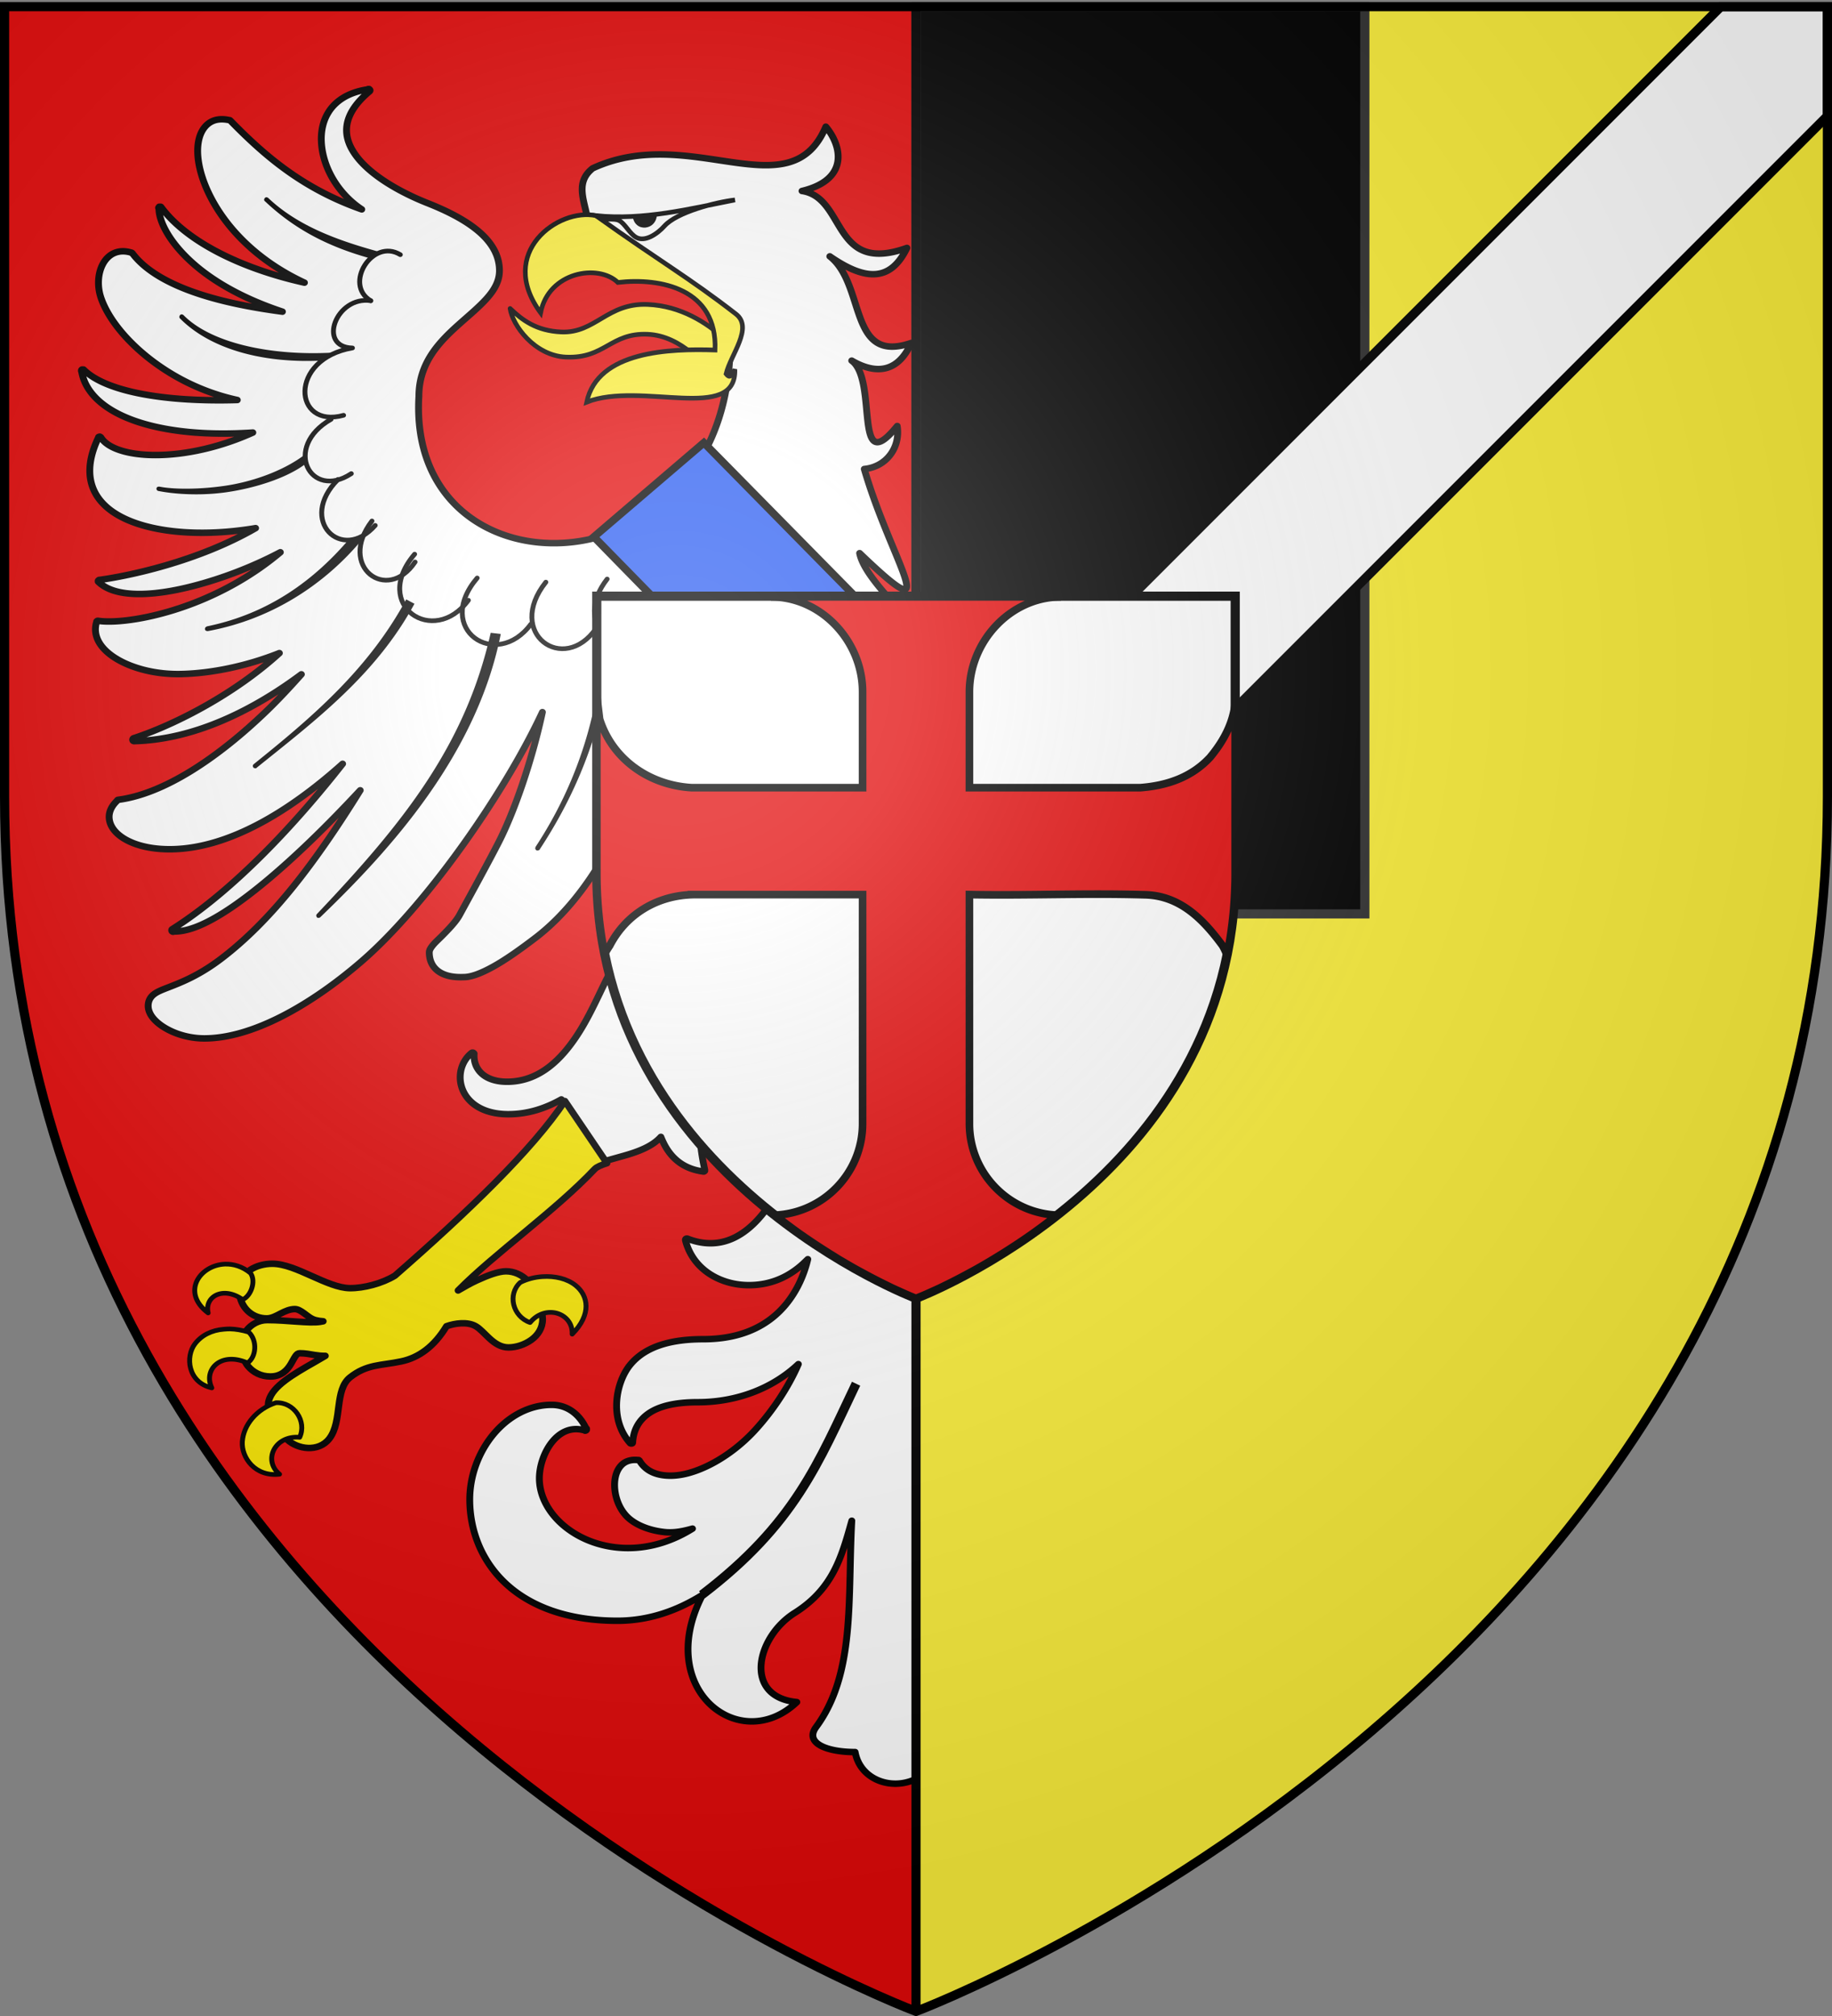
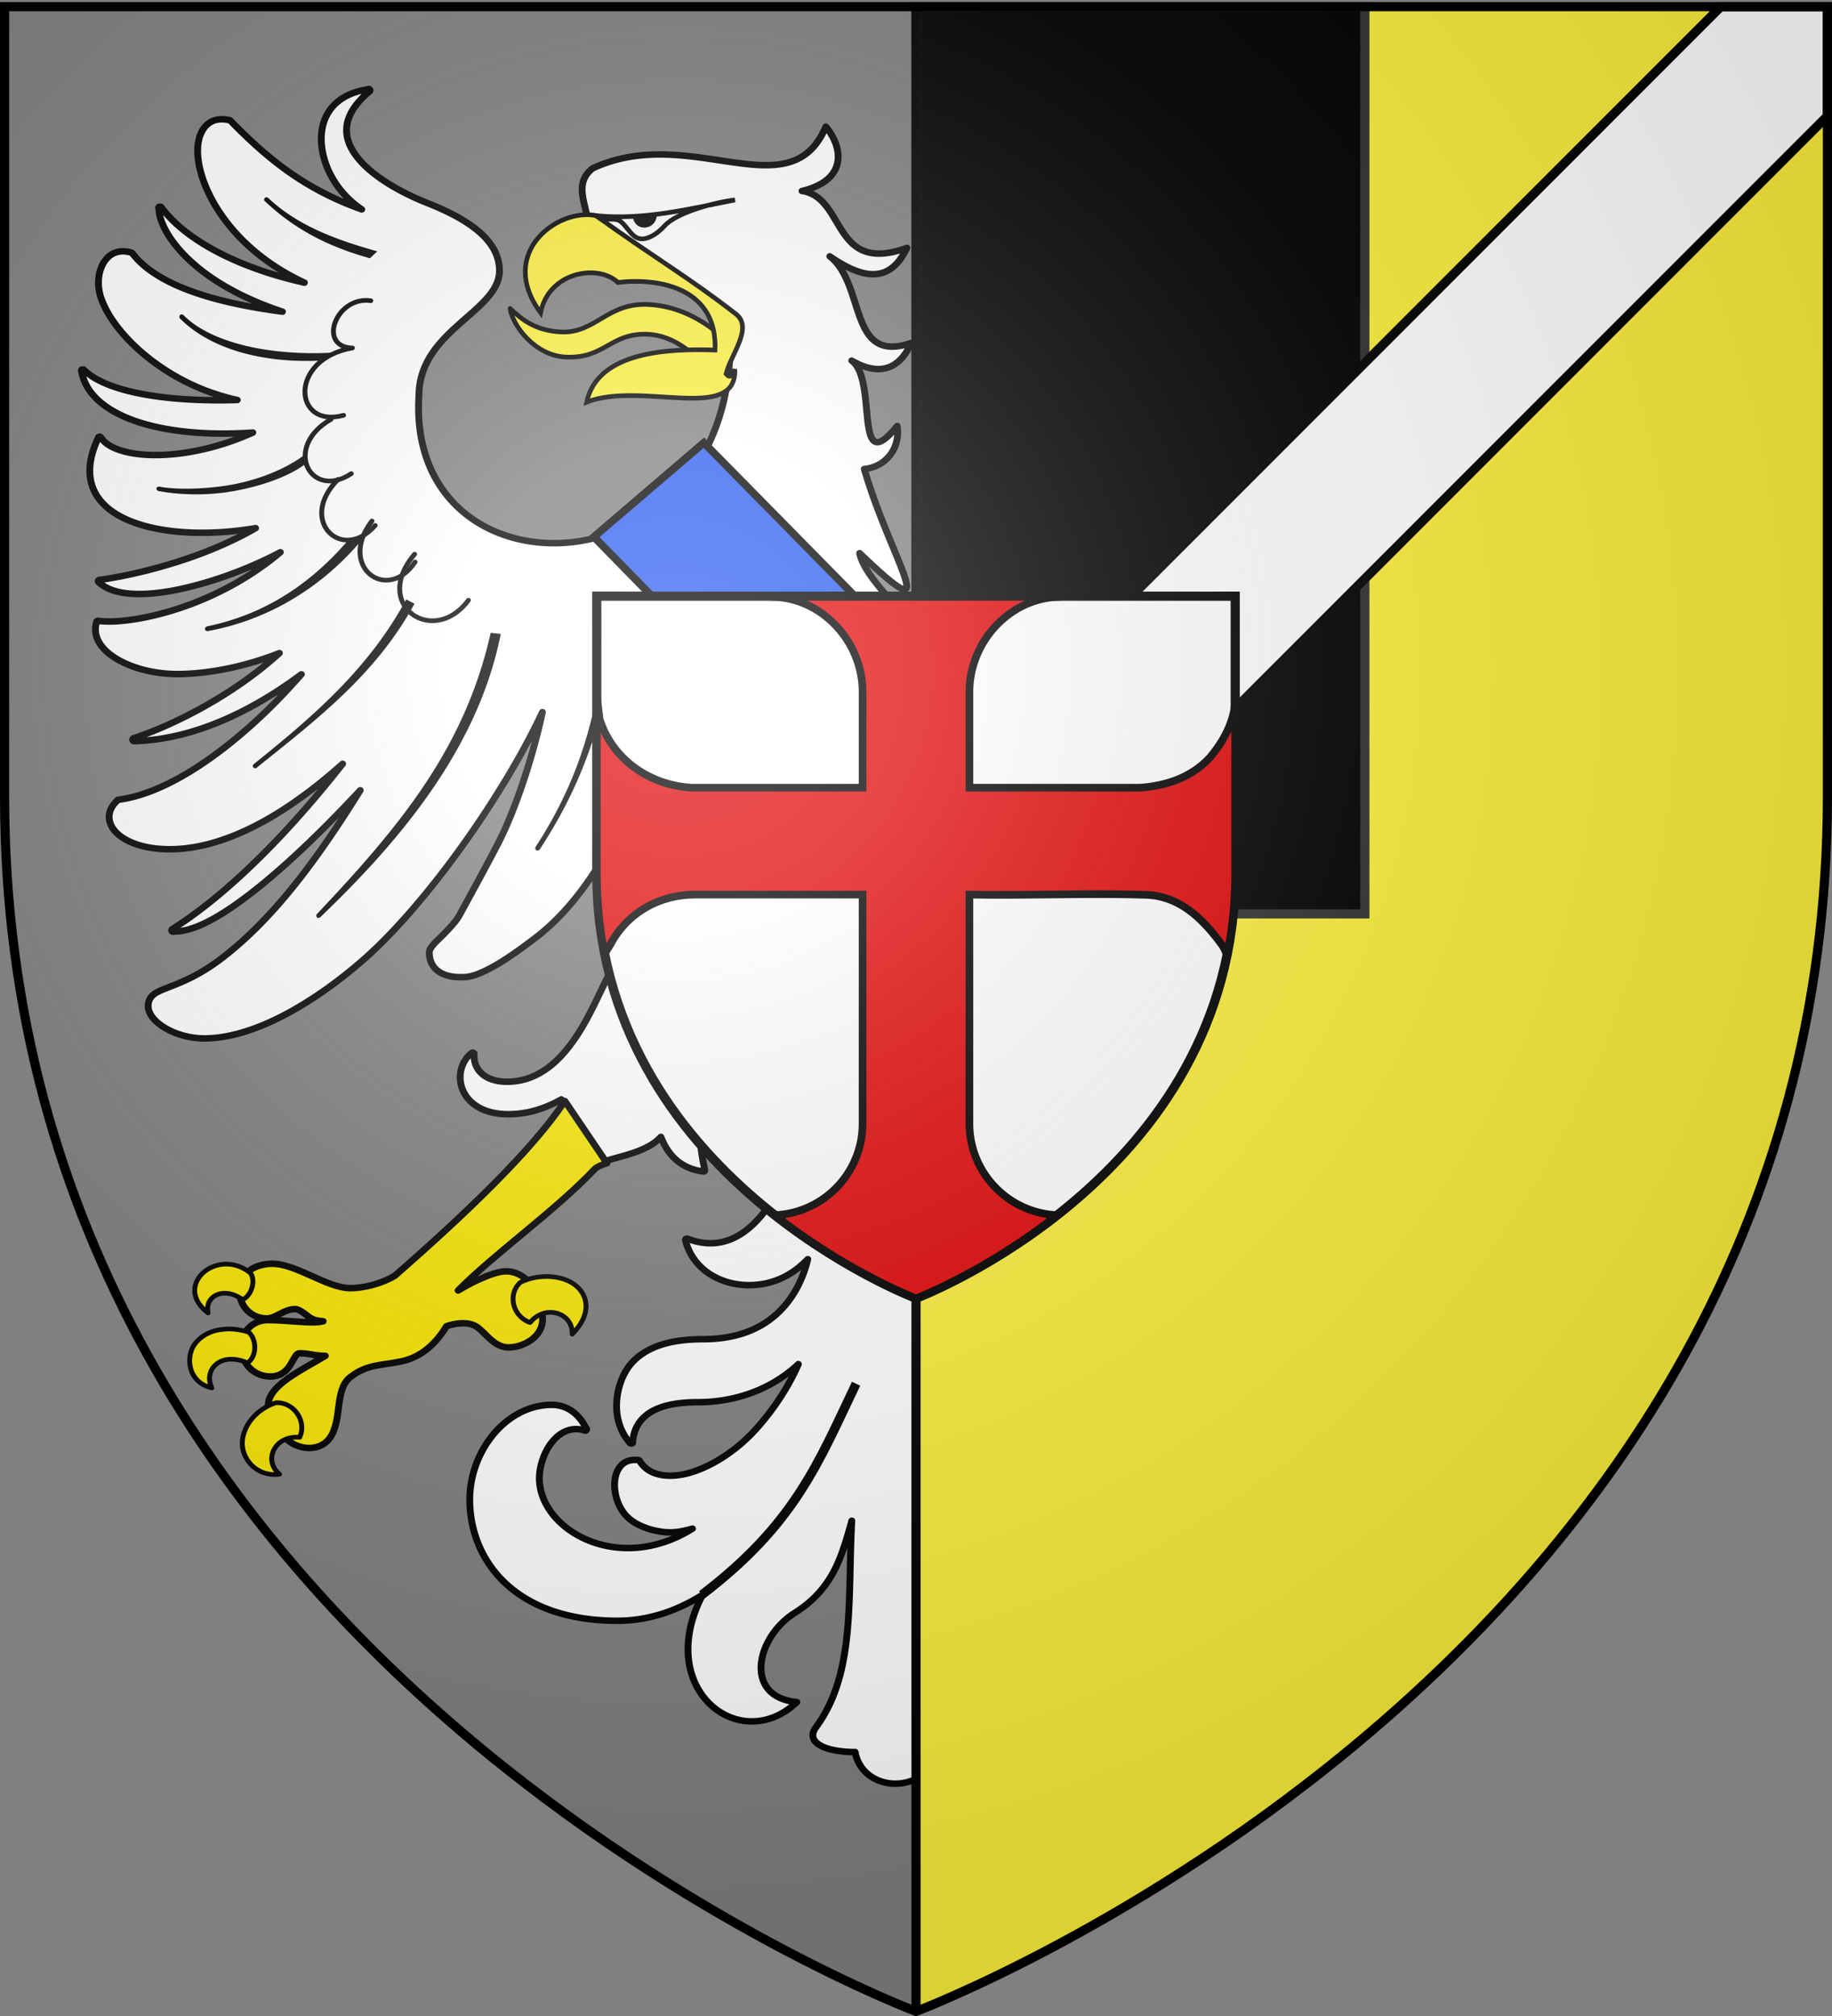
<svg xmlns="http://www.w3.org/2000/svg" xmlns:xlink="http://www.w3.org/1999/xlink" width="600" height="660" version="1.0">
  <rect width="100%" height="100%" fill="#808080" stroke="none" />
  <desc>Flag of Canton of Valais (Wallis)</desc>
  <defs>
    <radialGradient xlink:href="#a" id="b" cx="221.445" cy="226.331" r="300" fx="221.445" fy="226.331" gradientTransform="matrix(1.353 0 0 1.349 -77.63 -85.747)" gradientUnits="userSpaceOnUse" />
    <linearGradient id="a">
      <stop offset="0" style="stop-color:white;stop-opacity:.314" />
      <stop offset=".19" style="stop-color:white;stop-opacity:.251" />
      <stop offset=".6" style="stop-color:#6b6b6b;stop-opacity:.125" />
      <stop offset="1" style="stop-color:black;stop-opacity:.125" />
    </linearGradient>
  </defs>
  <g style="display:inline">
-     <path d="M1.5 2.188v258.53C1.5 546.17 300 658.5 300 658.5V2.188z" style="fill:#e20909;fill-opacity:1;fill-rule:evenodd;stroke:none;stroke-width:1px;stroke-linecap:butt;stroke-linejoin:miter;stroke-opacity:1" />
    <path d="M598.5 2.188v258.53C598.5 546.17 300 658.5 300 658.5V2.188z" style="fill:#fcef3c;fill-opacity:1;fill-rule:evenodd;stroke:none;stroke-width:1px;stroke-linecap:butt;stroke-linejoin:miter;stroke-opacity:1" />
    <path d="M300 2.188h147v297H300z" style="opacity:1;fill:#000;fill-opacity:1;stroke:#313131;stroke-width:3;stroke-miterlimit:4;stroke-dasharray:none;stroke-opacity:1" />
    <path d="M563.594 2.188 300 265.78v70.688l298.5-298.5V2.188z" style="fill:#fff;fill-opacity:1;fill-rule:evenodd;stroke:#000;stroke-width:3;stroke-linecap:butt;stroke-linejoin:miter;stroke-opacity:1;stroke-miterlimit:4;stroke-dasharray:none" />
  </g>
  <path d="M522.75-679.031c-11.745 29.223-44.352-1.32-76.5 14.343-6.712 5.57-1.614 12.863-1.5 19.907 11.237 6.704 33.926 21.866 45.219 28.468l-2.875 19.594 4.125-2.375c-4.52 81.94-105.962 82.994-102 12.938 0-11.353 6.507-18.54 13.094-24.719 3.293-3.09 6.61-5.967 9.125-8.906s4.218-6.027 4.218-9.625c0-5.499-2.788-10.022-7.125-13.813-4.337-3.79-10.208-6.871-16.531-9.5-8.713-3.622-18.238-9.26-23.125-15.937-2.443-3.34-3.769-6.873-3.312-10.625.456-3.753 2.707-7.771 7.437-11.907a.4.4 0 0 0 .094-.093.54.54 0 0 0 .094-.219.4.4 0 0 0 0-.094.4.4 0 0 0-.094-.187.4.4 0 0 0-.094-.094.8.8 0 0 0-.125-.125.4.4 0 0 0-.094 0 .4.4 0 0 0-.094 0 .4.4 0 0 0-.093 0c-.084.012-.136.112-.219.125-6.197.972-10.44 3.856-12.812 7.813-2.405 4.009-2.87 8.936-1.907 14 1.4 7.36 5.998 14.8 12.813 19.53-19.432-7.196-31.819-18.426-43.156-30.624-.058-.049-.114-.108-.188-.125a.4.4 0 0 0-.094 0c-2.571-.6-4.713-.313-6.406.812s-2.89 3.044-3.5 5.407c-1.221 4.725-.257 11.455 3 18.718 4.878 10.877 14.975 23.003 31.531 31.063-20.281-4.75-38.383-13.867-46.969-25.938-.028-.038-.055-.096-.093-.125a.4.4 0 0 0-.094-.093.4.4 0 0 0-.094 0 1 1 0 0 0-.125 0 .4.4 0 0 0-.094 0 .4.4 0 0 0-.093 0 .4.4 0 0 0-.094 0 .54.54 0 0 0-.094.218c-.038.029-.096.056-.125.094a.4.4 0 0 0 0 .094c-.002.073.125.237.125.312.012 3.97 2.977 11.09 11 18.625 6.361 5.974 15.919 12.083 29.531 16.813-7.677-1.075-15.137-2.492-21.906-4.407-12.19-3.448-22.194-8.52-27.344-15.718a.4.4 0 0 0-.093-.094 1 1 0 0 0-.125 0 .4.4 0 0 0 0-.094c-2.2-.723-4.09-.616-5.688.094s-2.864 2.065-3.719 3.688c-1.71 3.244-1.976 7.712-.687 11.718 2.745 8.53 11.267 18.79 23.313 26.344 6.312 3.96 13.56 7.118 21.437 8.906-5.96.2-12.536.114-18.937-.406-13.149-1.068-25.694-4.06-31.438-10a.4.4 0 0 0-.094-.094.4.4 0 0 0-.094 0 .4.4 0 0 0-.093 0 1 1 0 0 0-.125 0 .4.4 0 0 0-.094 0 .4.4 0 0 0-.094 0 .4.4 0 0 0-.094.094.4.4 0 0 0-.093.188.4.4 0 0 0 0 .093 1 1 0 0 0 0 .125c.015.106.076.176.094.282 1.345 8.044 8.731 14.44 20.812 18.03 9.22 2.741 21.163 3.906 35.344 2.907-8.156 3.874-16.519 6.245-24.031 7.219-6.38.826-12.07.677-16.594-.313s-7.817-2.804-9.219-5.218a.4.4 0 0 0-.094-.094c-.028-.038-.087-.066-.125-.094a.4.4 0 0 0-.187-.094.4.4 0 0 0-.188.094 1 1 0 0 0-.125 0 .4.4 0 0 0-.094.094.4.4 0 0 0 0 .093c-4.048 8.772-3.554 15.824.094 21.032 3.649 5.207 10.337 8.539 18.531 10.312 9.652 2.09 21.442 1.954 32.938-.093-19.205 11.64-42.18 16.565-51.25 17.843a.4.4 0 0 0-.094 0c-.038.029-.096.056-.125.094a.4.4 0 0 0-.094.094.4.4 0 0 0-.093.093.4.4 0 0 0 0 .094 1 1 0 0 0 0 .125.4.4 0 0 0 0 .094.4.4 0 0 0 .094.094.4.4 0 0 0 .093.093c3.32 3.298 9.008 4.381 15.844 4 6.836-.38 14.776-2.29 22.719-5 7.371-2.514 14.708-5.792 21.031-9.312-8.652 7.657-18.11 13.16-27.031 16.938-14.16 5.995-27.034 7.612-32.75 6.687a.4.4 0 0 0-.094 0 1 1 0 0 0-.125 0c-.074.017-.13.076-.187.125a.4.4 0 0 0-.094.094.4.4 0 0 0 0 .094c-.756 2.506-.402 4.924.812 7.125 1.215 2.2 3.281 4.149 5.906 5.78 5.251 3.265 12.84 5.302 20.907 5.126 10.144-.222 21.698-2.774 32.344-7.219-15.06 14.43-34.762 24.862-47.844 29.344-.038.028-.097.055-.125.094a.4.4 0 0 0-.094.093 1 1 0 0 0 0 .125.4.4 0 0 0-.094.094.4.4 0 0 0 0 .094.4.4 0 0 0 0 .094c.017.073.045.16.094.218a.4.4 0 0 0 .094.094 1 1 0 0 0 .125 0 .4.4 0 0 0 .094.094.4.4 0 0 0 .093 0c.033-.001.06 0 .094 0 20.135-.561 39.577-11.1 54.781-23.031-3.722 4.394-7.649 8.837-11.812 13.03-15.265 15.376-32.986 28.158-48.375 30.22-.074.017-.13.076-.188.125a.4.4 0 0 0 0 .093c-1.807 1.766-2.732 3.723-2.719 5.688s.888 3.884 2.5 5.531c3.225 3.294 9.322 5.594 17.344 5.594 19.275 0 39.598-13.25 56.781-29.438-15.552 20.779-35.709 43.572-55.875 56.969-.038.028-.096.056-.125.094a.54.54 0 0 0-.093.219.4.4 0 0 0 0 .093.4.4 0 0 0 0 .094.4.4 0 0 0 .094.094 1 1 0 0 0 0 .125c.028.038.086.065.125.094a.4.4 0 0 0 .187.093c.033.004.06.004.094 0 .09.004.222-.095.312-.094 5.051.09 11.586-3.08 19.125-8.5 7.674-5.515 16.337-13.303 25.125-22.156 5.629-5.67 11.278-11.747 16.813-18-14.76 24.944-29.055 44.76-45.563 57.969-7.29 5.832-13.18 8.219-17.312 9.906-2.066.844-3.639 1.46-4.813 2.406s-1.906 2.256-1.906 4c0 2.914 2.321 5.64 5.719 7.72 3.397 2.078 7.932 3.5 12.719 3.5 15.679 0 34.826-11.372 51.468-26.438 13.105-11.864 28.164-31.379 40.75-51.469 7.397-11.807 13.942-23.752 18.719-34.531-3.484 17.041-9.326 34.454-14.219 44.562-3.283 6.784-10.057 19.73-13 25.406-1.149 2.217-3.55 4.83-5.719 7.125-1.084 1.148-2.148 2.143-2.906 3.094-.757.952-1.281 1.797-1.281 2.625 0 2.235.7 4.473 2.5 6.094s4.643 2.598 8.813 2.406c2.404 0 5.564-1.232 9.5-3.5s8.578-5.665 14.03-10.031c16.453-13.172 34.97-41.689 42.75-92.406-.003 8.951-.355 19.262-1.093 28.844-.968 12.572-2.644 23.963-5 29.53a.4.4 0 0 0 0 .094.4.4 0 0 0 0 .094 1 1 0 0 0 0 .125c.017.074.045.13.094.188a.4.4 0 0 0 .094.094.4.4 0 0 0 .093 0 .4.4 0 0 0 .094.093 1 1 0 0 0 .125 0c.033.004.06.004.094 0 4.061-1.115 7.086-5.024 9.312-10.312 2.226-5.289 3.693-12.068 4.688-19.313.187-1.36.253-2.744.406-4.125 4.715 12.217 9.031 23.88 9.031 33.375 0 2.474-1.479 5.221-3.906 8.188l.875 3.625c-.539.841-1.156 1.621-1.875 2.5-2.427 2.966-5.782 6.091-9.437 9.312-7.31 6.442-15.874 13.217-20.532 19.906-1.463 2.102-3.009 5.594-4.906 9.72-1.897 4.124-4.065 8.85-6.781 13.312-5.433 8.923-12.777 16.75-23.438 16.75-3.609 0-6.393-1.023-8.219-2.719s-2.751-4.1-2.593-6.812a.4.4 0 0 0 0-.094.4.4 0 0 0 0-.094.8.8 0 0 0-.125-.125.4.4 0 0 0-.094-.094.4.4 0 0 0-.187-.094.4.4 0 0 0-.094 0 1 1 0 0 0-.125 0 .4.4 0 0 0-.094.094.4.4 0 0 0-.094 0c-3.6 3.056-4.725 8.297-2.906 12.813 1.819 4.515 6.67 8.312 14.938 8.312 6.698 0 12.462-2.174 17.406-5.094l13.812 21.438c1.889-.627 4.23-1.285 6.625-2 4.551-1.358 9.33-3.145 12.219-6.531.544 1.4 1.157 2.78 1.906 4.031 2.424 4.045 6.12 7.084 12 7.906.034.004.06.004.094 0a1 1 0 0 0 .125 0c.074-.017.13-.076.188-.125a.4.4 0 0 0 .093-.094.4.4 0 0 0 0-.093.4.4 0 0 0 0-.094.4.4 0 0 0 0-.094 1 1 0 0 0 0-.125c-2.698-12.833-2.057-23.129.813-30.625 2.2-5.746 9.304-13.14 15.125-16.812.457 4.21 20.222 10.172 19.281 17.125-1.192 8.805-3.449 18.903-6.906 28.031-3.458 9.128-8.051 17.276-13.719 22.313s-12.396 6.962-20.312 3.718a1 1 0 0 0-.125 0 .4.4 0 0 0-.094 0 .4.4 0 0 0-.094 0 .4.4 0 0 0-.094.094.4.4 0 0 0-.094 0 .4.4 0 0 0 0 .094c-.038.028-.096.055-.125.094a1 1 0 0 0 0 .125.4.4 0 0 0 0 .093.4.4 0 0 0 0 .094c2.495 10.206 11.63 15.438 20.844 15.438 7.663 0 13.93-3.277 18.813-8.438.16-.17.342-.327.5-.5-1.103 4.84-3.29 10.666-7.313 15.719-5.241 6.583-13.612 11.844-27.031 11.844-9.45 0-18.572 1.973-23.937 8.812-2.281 2.907-4.057 7.466-4.407 12.406s.756 10.357 4.406 14.625a.54.54 0 0 0 .22.094c.033.003.06.003.093 0 .033.003.06.003.094 0 .033.003.06.003.094 0a.54.54 0 0 0 .218-.094.54.54 0 0 0 .094-.219.4.4 0 0 0 0-.093c.244-4.103 1.922-7.565 5.313-10 3.39-2.436 8.58-3.813 16.03-3.813 12.892 0 24.6-4.793 33.032-13.125-3.092 7.528-8.088 15.658-14.031 22.531-6.389 7.39-14.497 12.784-21.719 14.938-3.61 1.077-6.983 1.249-9.812.594-2.83-.655-5.084-2.165-6.594-4.813-.029-.038-.087-.065-.125-.094a.4.4 0 0 0-.094-.093.4.4 0 0 0-.094 0 .4.4 0 0 0-.094 0c-2.436-.292-4.35.43-5.625 1.875-1.274 1.444-1.949 3.486-2.093 5.719-.289 4.464 1.427 9.718 4.906 12.718 2.953 2.547 7.174 4.02 11.406 4.5 3.329.378 6.367-.362 9.219-1.187-24.461 16.085-50.25.352-50.25-17.344 0-4.027 1.471-8.938 4.094-12.406 2.622-3.468 6.25-5.492 10.812-4.094a.4.4 0 0 0 .094.094c.033.003.06.003.094 0 .038-.029.096-.056.125-.094.033.003.06.004.094 0a.4.4 0 0 0 .093-.094c.038-.028.066-.087.094-.125a.4.4 0 0 0 0-.094.4.4 0 0 0 0-.093.4.4 0 0 0 0-.094.4.4 0 0 0 0-.094c-.055-.131-.222-.182-.281-.312-1.982-4.37-5.767-7.906-11.219-7.906-7.417 0-14.195 4.026-19.031 10.093s-7.813 14.231-7.813 22.531c0 10.238 3.56 20.668 11.406 28.563 7.847 7.895 20.042 13.219 37.063 13.219 10.294 0 19.568-3.452 27.938-8.938-16.171 32.616 12.366 55.54 30.937 36.969-17.6-1.78-13.427-22.327-.687-30.75 12.607-8.336 15.417-19.43 18.718-31.75-1.393 27.155 1.242 52.605-11.718 71.094-3.885 5.541 3.54 8.625 12.812 8.625 1.627 9.42 11.682 13.295 19.75 9.375V-506.47c-7.535-8.95-16.93-18.463-18.281-25.594 28.674 28.877 10.317 2.771 1.531-29 7.402-.752 11.913-7.59 10.813-14.812-14.604 18.92-6.206-15.956-14.938-22.531 7.406 4.527 14.983 4.637 19.531-6.094-20.738 7.447-14.825-20.059-26.718-29.844 12.126 8.824 20.103 8.413 25.312-2.906-24.696 9.292-19.876-17.34-34.437-19.625 15.568-3.917 13.1-15.565 7.812-22.156" style="fill:#fff;fill-opacity:1;fill-rule:nonzero;stroke:#000;stroke-width:2.243;stroke-linecap:round;stroke-linejoin:round;stroke-miterlimit:4;stroke-dasharray:none;stroke-dashoffset:0;stroke-opacity:1" transform="matrix(.998 0 0 .95 -251.245 686.555)" />
  <path d="M437.124-343.261c-10.584 16.683-31.9 38.28-55.776 60.181-4.17 2.693-10.26 4.356-14.82 4.306-3.647-.04-8.067-2.113-12.517-4.206-4.45-2.092-8.924-4.205-12.918-4.205-2.672 0-5.246.767-7.21 2.102l-3.504 8.712c.823 4.917 4.506 8.011 8.912 8.011 1.639 0 3.115-.904 4.606-1.702s2.99-1.502 4.606-1.502c.99 0 1.996.647 3.105 1.502 1.108.854 2.223 1.906 3.705 2.303.748.2 1.611.332 2.503.4-.328.07-.684.15-1.001.2-3.62.59-10.832-.6-17.324-.6-2.898 0-5.273 1.475-6.809 3.505l-.801 10.214c.357.773.756 1.525 1.302 2.202 1.626 2.018 4.15 3.505 7.31 3.505 1.849 0 3.238-.592 4.305-1.402 1.068-.81 1.82-1.876 2.404-2.904.584-1.027 1.04-2.006 1.502-2.703.46-.698.839-1.002 1.402-1.002 1.826 0 3.303.321 4.906.601 1.088.19 2.2.31 3.505.3-1.216.728-2.401 1.487-3.605 2.204-3.532 2.103-6.94 4.175-9.613 6.308s-4.655 4.379-5.307 6.81c-.234.873-.254 1.726-.2 2.603l6.308 11.015c1.618 1.572 4.13 2.698 6.71 2.804s5.236-.792 7.009-3.205c2.2-2.993 2.604-7.295 3.104-11.315s1.163-7.698 3.705-9.813c2.719-2.263 5.22-3.276 7.91-3.906 2.691-.629 5.579-.858 8.913-1.602 5.707-1.274 10.785-5.093 14.82-12.116 2.777-1.048 6.887-1.649 9.613 0 1.422.86 2.847 2.606 4.506 4.205s3.668 3.105 6.209 3.105c2.523 0 5.317-.946 7.51-2.604s3.705-4.086 3.705-7.11c0-.47-.07-.932-.1-1.401l-4.807-11.917c-1.9-1.93-4.322-3.204-7.11-3.204-2.44 0-5.943 1.393-9.512 3.104-2.308 1.107-4.206 2.303-6.209 3.505 12.171-12.925 31.764-27.338 44.861-41.857.66-.732 2.117-1.375 4.005-2.002z" style="fill:#f9e702;fill-opacity:1;fill-rule:nonzero;stroke:#000;stroke-width:2.243;stroke-linecap:round;stroke-linejoin:round;stroke-miterlimit:4;stroke-dasharray:none;stroke-dashoffset:0;stroke-opacity:1" transform="matrix(.998 0 0 .95 -251.245 686.555)" />
  <path d="M325.56-287.055c-8.221.334-14.512 9.7-5.507 16.823-1.291-5.535 4.8-9.445 11.315-4.607 2.66-1.117 4.497-6.23 2.604-9.112-2.671-2.313-5.67-3.216-8.411-3.104m104.142 4.306c-2.482.18-4.971.833-7.21 2.002-4.293 4.073-2.515 11.75 3.204 13.82 5.055-6.496 14.168-3.297 13.82 4.005 6.479-6.849 5.29-13.328 1.1-16.823-2.756-2.3-6.778-3.305-10.914-3.004m-102.54 18.024c-.648-.014-1.288.052-1.902.1-4.089.323-7.384 2.117-9.513 5.007-3.236 4.393-2.417 13.318 5.508 15.22-2.88-6.207 2.856-12.714 11.716-8.611 2.858-1.97 3.337-7.682.4-10.614-2.178-.677-4.263-1.06-6.208-1.102m15.121 25.435c-6.37 2.19-10.652 7.686-11.015 13.418-.344 5.445 4.191 12.21 12.217 11.215-5.54-4.768-1.583-13.515 6.609-12.717 2.431-5.576-1.902-12.232-7.81-11.916" style="fill:#f9e702;fill-opacity:1;fill-rule:nonzero;stroke:#000;stroke-width:1.602;stroke-linecap:round;stroke-linejoin:round;stroke-miterlimit:4;stroke-dasharray:none;stroke-dashoffset:0;stroke-opacity:1" transform="matrix(.998 0 0 .95 -251.245 686.555)" />
  <path d="M-1.711 188.69a.25.25 0 0 0-.156.093.3.3 0 0 0-.032.062.25.25 0 0 0-.03.125.3.3 0 0 0 .03.094.3.3 0 0 0 .063.063c3.071 3.043 6.52 4.892 10.75 6.125l.75-.75c-4.192-1.222-8.171-2.761-11.156-5.72l-.032-.03a.3.3 0 0 0-.062-.032.25.25 0 0 0-.125-.03m-8.688 12.593a.25.25 0 0 0-.156.094.3.3 0 0 0-.031.062.3.3 0 0 0-.031.094.25.25 0 0 0 .062.187c2.963 3.149 8.197 4.875 14.594 4.532l.906-.844c-6.299.338-12.327-1.058-15.125-4.031l-.031-.032a.3.3 0 0 0-.063-.03.25.25 0 0 0-.125-.032m12.47 15.219c-2.14 1.65-5.22 2.791-8 3.218-2.782.428-5.373.378-6.72.094a.3.3 0 0 0-.093 0 .25.25 0 0 0-.157.063.25.25 0 0 0-.062.187.25.25 0 0 0 .219.219c1.455.306 4.165.56 7 .125s6.068-1.487 8-3zm5.78 8.812-1.03.094c-3.616 4.461-8.28 8.075-14.626 9.437l-.031.032a.3.3 0 0 0-.063.03l-.03.032a.25.25 0 0 0-.063.156.25.25 0 0 0 .062.188.3.3 0 0 0 .063.031.3.3 0 0 0 .093.031.3.3 0 0 0 .094 0c6.568-1.265 11.891-5.032 15.563-9.562zm4.782 6.625c-3.883 7.527-9.645 12.672-15.625 17.719l-.032.031a.25.25 0 0 0-.062.188.3.3 0 0 0 .031.093.3.3 0 0 0 .031.063.25.25 0 0 0 .157.062.25.25 0 0 0 .125 0 .3.3 0 0 0 .062-.062c5.98-5.047 12.22-9.995 16.156-17.625zm20.25 3.031c-.305 8.97-2.71 16.734-7 23.594v.031a.25.25 0 0 0-.032.125.3.3 0 0 0 .032.094c.025.056.07.1.125.125a.25.25 0 0 0 .125 0 .3.3 0 0 0 .093-.031.3.3 0 0 0 .063-.031.3.3 0 0 0 .031-.063c4.332-6.925 7.13-14.756 7.438-23.812zm-11.594.563c-2.6 12.113-8.933 20.423-17.813 30.25a.25.25 0 0 0-.062.187.3.3 0 0 0 .031.094.3.3 0 0 0 .031.063.25.25 0 0 0 .094.062.3.3 0 0 0 .094 0 .25.25 0 0 0 .156-.062l.031-.032c7.085-7.149 16.023-17.414 18.47-30.437z" style="fill:#000;fill-opacity:1;fill-rule:nonzero;stroke:none;stroke-width:.5;stroke-linecap:round;stroke-linejoin:round;stroke-miterlimit:4;stroke-dasharray:none;stroke-dashoffset:0;stroke-opacity:1" transform="matrix(3.196 0 0 3.044 92.67 -509.793)" />
  <path d="M4.93 212.568c-5.003 2.982-2.135 8.758 2.074 5.843" style="fill:none;fill-opacity:1;fill-rule:nonzero;stroke:#000;stroke-width:.5;stroke-linecap:round;stroke-linejoin:round;stroke-miterlimit:4;stroke-dasharray:none;stroke-dashoffset:0;stroke-opacity:1" transform="matrix(3.196 0 0 3.044 92.67 -509.793)" />
  <path d="M5.648 219.035c-4.197 4.398.393 9.037 3.806 4.947" style="fill:none;fill-opacity:1;fill-rule:nonzero;stroke:#000;stroke-width:.5;stroke-linecap:round;stroke-linejoin:round;stroke-miterlimit:4;stroke-dasharray:none;stroke-dashoffset:0;stroke-opacity:1" transform="matrix(3.196 0 0 3.044 92.67 -509.793)" />
  <path d="M9.121 223.507c-3.588 4.908 1.568 8.909 4.418 4.41" style="fill:none;fill-opacity:1;fill-rule:nonzero;stroke:#000;stroke-width:.5;stroke-linecap:round;stroke-linejoin:round;stroke-miterlimit:4;stroke-dasharray:none;stroke-dashoffset:0;stroke-opacity:1" transform="matrix(3.196 0 0 3.044 92.67 -509.793)" />
  <path d="M13.493 227.075c-4.475 5.518 1.954 10.018 5.508 4.958M7.12 204.899c-6.609 1.19-6.064 8.739-.908 7.239M7.12 204.899c-3.655-.092-1.66-5.64 1.88-5.079" style="fill:none;fill-opacity:1;fill-rule:nonzero;stroke:#000;stroke-width:.5;stroke-linecap:round;stroke-linejoin:round;stroke-miterlimit:4;stroke-dasharray:none;stroke-dashoffset:0;stroke-opacity:1" transform="matrix(3.196 0 0 3.044 92.67 -509.793)" />
-   <path d="M12.025 194.866c-2.851-1.823-5.856 3.21-3.026 4.954M19.902 229.638c-4.474 5.52 1.954 10.018 5.509 4.958" style="fill:none;fill-opacity:1;fill-rule:nonzero;stroke:#000;stroke-width:.5;stroke-linecap:round;stroke-linejoin:round;stroke-miterlimit:4;stroke-dasharray:none;stroke-dashoffset:0;stroke-opacity:1" transform="matrix(3.196 0 0 3.044 92.67 -509.793)" />
-   <path d="M26.94 230.084c-4.191 5.519 1.83 10.018 5.159 4.958" style="fill:none;fill-opacity:1;fill-rule:nonzero;stroke:#000;stroke-width:.5;stroke-linecap:round;stroke-linejoin:round;stroke-miterlimit:4;stroke-dasharray:none;stroke-dashoffset:0;stroke-opacity:1" transform="matrix(3.196 0 0 3.044 92.67 -509.793)" />
-   <path d="M33.221 229.75c-3.581 4.852.962 8.822 4.57 5.462" style="fill:none;fill-opacity:1;fill-rule:nonzero;stroke:#000;stroke-width:.5;stroke-linecap:round;stroke-linejoin:round;stroke-miterlimit:4;stroke-dasharray:none;stroke-dashoffset:0;stroke-opacity:1" transform="matrix(3.196 0 0 3.044 92.67 -509.793)" />
  <path d="M38.126 229.75c-3.434 4.652.6 8.492 4.119 5.841" style="fill:none;fill-opacity:1;fill-rule:nonzero;stroke:#000;stroke-width:.5;stroke-linecap:round;stroke-linejoin:round;stroke-miterlimit:4;stroke-dasharray:none;stroke-dashoffset:0;stroke-opacity:1" transform="matrix(3.196 0 0 3.044 92.67 -509.793)" />
  <path d="M-16.73-42.915c1.286 1.227 2.815 2.409 5.526 2.525 3.656.158 4.961-3.147 9.312-2.96 3.613.156 6.374 1.996 8.175 3.597l-.768 4.477c-1.084-1.386-3.735-4.708-7.405-4.866-4.033-.174-4.59 2.634-8.817 2.452-3.392-.146-5.776-3.443-6.023-5.225" style="fill:#fcef3c;fill-opacity:1;fill-rule:nonzero;stroke:#000;stroke-width:.5;stroke-linecap:round;stroke-linejoin:round;stroke-miterlimit:4;stroke-dasharray:none;stroke-dashoffset:0;stroke-opacity:1" transform="matrix(3.037 0 0 3.044 217.87 231.63)" />
-   <path d="M-7.477-52.902c-4.034-.862-10.74 3.964-5.963 10.446.861-4.405 6.21-5.298 8.333-3.262 4.617-.525 10.744.673 10.478 7.27-4.847-.158-12.659.081-13.84 5.6 5.837-2.289 16.189 2.283 15.977-3.528-.455 1.055-.711.779-.945.489.493-2.066 2.975-4.958 1.06-6.436-5.207-4.023-8.043-5.548-15.1-10.579z" style="fill:#fcef3c;fill-opacity:1;fill-rule:evenodd;stroke:#000;stroke-width:.5;stroke-linecap:butt;stroke-linejoin:miter;stroke-miterlimit:4;stroke-dasharray:none;stroke-opacity:1" transform="matrix(3.037 0 0 3.044 217.87 231.63)" />
+   <path d="M-7.477-52.902c-4.034-.862-10.74 3.964-5.963 10.446.861-4.405 6.21-5.298 8.333-3.262 4.617-.525 10.744.673 10.478 7.27-4.847-.158-12.659.081-13.84 5.6 5.837-2.289 16.189 2.283 15.977-3.528-.455 1.055-.711.779-.945.489.493-2.066 2.975-4.958 1.06-6.436-5.207-4.023-8.043-5.548-15.1-10.579" style="fill:#fcef3c;fill-opacity:1;fill-rule:evenodd;stroke:#000;stroke-width:.5;stroke-linecap:butt;stroke-linejoin:miter;stroke-miterlimit:4;stroke-dasharray:none;stroke-opacity:1" transform="matrix(3.037 0 0 3.044 217.87 231.63)" />
  <path d="M-7.477-52.902c5.159.524 10.09-.73 14.998-1.688-2.145.244-6.28 1.333-7.598 2.796-.805.892-2.127 1.765-3.07 1.223-.699-.402-1.196-1.476-1.82-1.8-.623-.323-1.373.104-2.51-.53z" style="fill:#fff;fill-opacity:1;fill-rule:evenodd;stroke:#000;stroke-width:.5;stroke-linecap:butt;stroke-linejoin:miter;stroke-miterlimit:4;stroke-dasharray:none;stroke-opacity:1" transform="matrix(3.037 0 0 3.044 217.87 231.63)" />
  <path d="M298.5 2.198h3V658.5h-3z" style="display:inline;opacity:1;fill:#000;fill-opacity:1;stroke:none;stroke-width:3;stroke-miterlimit:4;stroke-dasharray:none;stroke-opacity:1" />
  <path d="m58.515 255.538 47.18-4.585 12.285 73.005-50.617-14.913z" style="fill:#2b5df2;fill-opacity:1;stroke:#000;stroke-width:2.5;stroke-miterlimit:4;stroke-opacity:1" transform="rotate(-35)" />
  <path d="M300 425.053s104.546-39.339 104.546-139.315v-90.554H195.454v90.554C195.454 385.714 300 425.053 300 425.053z" style="fill:#fff;fill-opacity:1;fill-rule:evenodd;stroke:#000;stroke-width:3;stroke-linecap:butt;stroke-linejoin:miter;stroke-miterlimit:4;stroke-dasharray:none;stroke-opacity:1" />
  <path d="M252.5 195.406c16.56 0 30 14.565 30 31.125v31.344h-55.937c-13.832-.793-25.978-9.196-30.188-22.469l-.906-7.5v57.844c0 9.373.897 18.207 2.562 26.531a42 42 0 0 1 1.688-2.75c5.342-10.274 15.382-16.216 26.75-16.625v-.031H282.5v74.969c0 16.137-12.774 29.307-28.75 29.969.113.089.23.16.344.25a199 199 0 0 0 4.125 3.156c1.354 1.003 2.7 2.001 4.031 2.937.12.085.255.166.375.25a207 207 0 0 0 8.344 5.531c.063.04.124.086.187.125.36.227.707.436 1.063.657.97.603 1.935 1.218 2.875 1.781.212.127.446.25.656.375 1.231.731 2.426 1.431 3.594 2.094l.5.281c.901.508 1.83 1.002 2.687 1.469a201 201 0 0 0 5.844 3.062c.665.334 1.288.637 1.906.938q.063.031.125.062c.556.27 1.08.537 1.594.781 1.064.505 1.94.89 2.813 1.282.22.099.48.22.687.312 1.014.45 1.656.744 2.344 1.031.282.118.746.316.969.407.739.302 1.187.469 1.187.469s.894-.346 2.156-.875c.688-.288 1.33-.581 2.344-1.032.207-.092.467-.213.688-.312.872-.393 1.748-.777 2.812-1.281.527-.25 1.023-.505 1.594-.782l.125-.062c.602-.293 1.26-.614 1.906-.938a201.39 201.39 0 0 0 5.844-3.062c1.018-.555 2.108-1.138 3.187-1.75a211 211 0 0 0 7.125-4.25c.359-.223.7-.428 1.063-.656.062-.04.125-.086.187-.125a207 207 0 0 0 8.344-5.532 198.593 198.593 0 0 0 8.531-6.344c.113-.088.231-.161.344-.25-15.976-.661-28.75-13.83-28.75-29.968v-74.969c19.125.356 38.287-.521 57.406.063h.031c11.46.24 19.028 7.923 25.375 16.53.556.899 1.075 2.011 1.563 3.22 1.718-8.445 2.656-17.411 2.656-26.938v-55.437c-.763 6.685-3.857 12.367-8.187 17.593-6.09 6.599-14.145 9.294-22.875 9.969H317.5v-31.344c0-16.56 13.44-31.125 30-31.125z" style="opacity:1;fill:#e20909;fill-opacity:1;stroke:#000;stroke-width:2.5;stroke-miterlimit:4;stroke-dasharray:none;stroke-opacity:1" />
  <path d="m207.189 70.526 7.959-.77c.24 5.792-7.515 6.617-7.96.77" style="opacity:1;fill:#000;fill-opacity:1;stroke:none;stroke-width:3;stroke-miterlimit:4;stroke-dasharray:none;stroke-opacity:1" />
  <path d="M229.862 522.116c30.55-23.265 38.077-43.096 50.517-69.115" style="display:inline;opacity:1;fill:none;fill-opacity:1;stroke:#000;stroke-width:3;stroke-miterlimit:4;stroke-dasharray:none;stroke-opacity:1" />
  <path d="M300 658.5s298.5-112.32 298.5-397.772V2.176H1.5v258.552C1.5 546.18 300 658.5 300 658.5" style="opacity:1;fill:url(#b);fill-opacity:1;fill-rule:evenodd;stroke:none;stroke-width:1px;stroke-linecap:butt;stroke-linejoin:miter;stroke-opacity:1" />
  <path d="M300 658.5S1.5 546.18 1.5 260.728V2.176h597v258.552C598.5 546.18 300 658.5 300 658.5z" style="opacity:1;fill:none;fill-opacity:1;fill-rule:evenodd;stroke:#000;stroke-width:3;stroke-linecap:butt;stroke-linejoin:miter;stroke-miterlimit:4;stroke-dasharray:none;stroke-opacity:1" />
</svg>